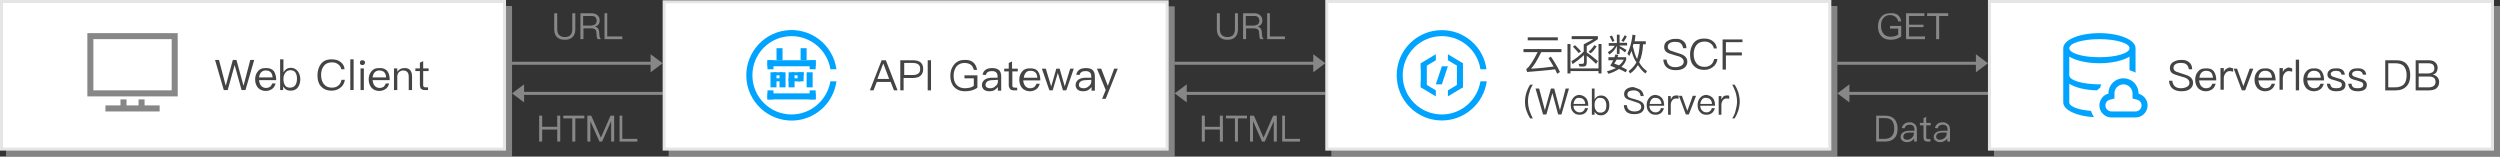
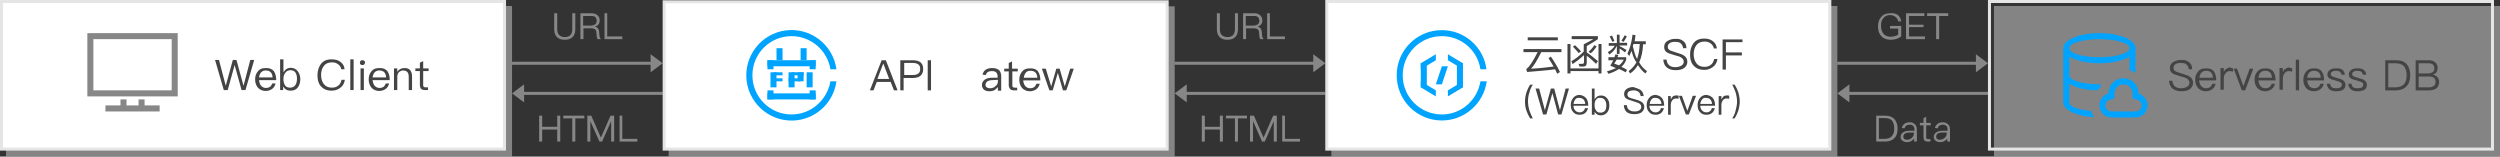
<svg xmlns="http://www.w3.org/2000/svg" version="1.1" id="svgwrapper_svg" x="0px" y="0px" width="830px" height="52px" viewBox="0 0 830 52" style="enable-background:new 0 0 830 52;" xml:space="preserve">
  <rect x="0" y="0" width="830" height="52" fill="#333333" stroke="none" />
  <g>
    <polygon style="fill:#878787;" points="216,18 220,21 216,24  " />
    <line style="fill:none;stroke:#878787;stroke-miterlimit:10;" x1="218" y1="21" x2="170" y2="21" />
  </g>
  <g>
    <polygon style="fill:#878787;" points="174,28 170,31 174,34  " />
    <line style="fill:none;stroke:#878787;stroke-miterlimit:10;" x1="172" y1="31" x2="220" y2="31" />
  </g>
  <g>
    <polygon style="fill:#878787;" points="436,18 440,21 436,24  " />
    <line style="fill:none;stroke:#878787;stroke-miterlimit:10;" x1="438" y1="21" x2="390" y2="21" />
  </g>
  <g>
    <polygon style="fill:#878787;" points="394,28 390,31 394,34  " />
    <line style="fill:none;stroke:#878787;stroke-miterlimit:10;" x1="392" y1="31" x2="440" y2="31" />
  </g>
  <g>
    <polygon style="fill:#878787;" points="656,18 660,21 656,24  " />
    <line style="fill:none;stroke:#878787;stroke-miterlimit:10;" x1="658" y1="21" x2="610" y2="21" />
  </g>
  <g>
    <polygon style="fill:#878787;" points="614,28 610,31 614,34  " />
    <line style="fill:none;stroke:#878787;stroke-miterlimit:10;" x1="612" y1="31" x2="660" y2="31" />
  </g>
  <g id="ShadowBasicRect4_3_" transform="translate(346,76)">
    <rect x="96" y="-74" style="opacity:0.6;fill:#BBBBBB;enable-background:new    ;" width="168" height="50" />
    <g>
      <rect x="94.5" y="-75.5" style="fill:#FFFFFF;" width="167" height="49" />
      <path style="fill:#E5E5E5;" d="M261-75v48H95v-48H261 M262-76H94v50h168V-76L262-76z" />
    </g>
    <g transform="translate(20 9)">
      <g>
        <path id="XMLID_40_" style="fill:#00A4FF;" d="M125.5-58c-1,6.2-6.3,11-12.8,11c-7.2,0-13-5.8-13-13s5.8-13,13-13     c6.5,0,11.9,4.8,12.8,11h2c-0.9-7.3-7.2-13-14.8-13c-8.3,0-15,6.7-15,15s6.7,15,15,15c7.6,0,13.9-5.7,14.9-13H125.5z" />
        <g>
          <path id="XMLID_39_" style="fill:#00A4FF;" d="M105.7-58l5,3v2l-5-3V-58z" />
          <path id="XMLID_38_" style="fill:#00A4FF;" d="M105.7-62l5-3v-2l-5,3V-62z" />
          <path id="XMLID_37_" style="fill:#00A4FF;" d="M105.7-64h2v8h-2V-64z" />
        </g>
        <g>
          <path id="XMLID_36_" style="fill:#00A4FF;" d="M117.7-64h2v8h-2V-64z" />
          <path id="XMLID_35_" style="fill:#00A4FF;" d="M119.7-56l-5,3v-2l5-3V-56z" />
          <path id="XMLID_34_" style="fill:#00A4FF;" d="M119.7-64l-5-3v2l5,3V-64z" />
        </g>
        <polygon id="XMLID_33_" style="fill:#00A4FF;" points="112.7,-57 110.7,-57 112.7,-63 114.7,-63    " />
      </g>
      <g>
        <g>
          <path style="fill:#444444;" d="M152.4-68.7v1h-6.7c-1.3,2.6-2.4,4.5-3.4,5.5c2.5-0.1,5-0.4,7.5-0.7c-0.5-0.9-1.1-1.8-1.7-2.8      l0.8-0.5c1.3,1.9,2.3,3.6,3,5.1l-0.9,0.6c-0.2-0.5-0.5-1-0.7-1.5c-2.8,0.4-5.9,0.6-9.3,0.9l-0.3-1c0.1,0,0.2-0.1,0.2-0.1      c0.9-0.7,2.1-2.5,3.6-5.5h-4.7v-1H152.4z M151.2-72.6v1h-10v-1H151.2z" />
          <path style="fill:#444444;" d="M165.7-70.4v9.8h-1v-0.8h-9.3v0.8h-1v-9.8h1v8.1h9.3v-8.1H165.7z M155.7-64.7      c1.5-0.8,2.8-1.9,4.1-3.2v-2.4c1.4-0.7,2.5-1.3,3.2-1.7h-7.2v-1h8.7v1c-1.1,0.8-2.4,1.5-3.7,2.3v2.1c1.2,0.8,2.4,1.8,3.7,2.9      l-0.6,0.9c-1.2-1.2-2.3-2.1-3.1-2.7v2.4c0,0.8-0.4,1.2-1.1,1.2h-1.3l-0.3-0.9c0.3,0,0.7,0,1.2,0c0.4,0,0.6-0.2,0.6-0.7v-2.2      c-1.2,1.1-2.5,2.1-3.8,3L155.7-64.7z M158.9-67.9l-0.8,0.5c-0.5-0.6-1.1-1.3-1.9-2.1l0.7-0.5C157.8-69.1,158.5-68.5,158.9-67.9z       M164.1-69.6c-0.6,0.9-1.2,1.7-2,2.3l-0.7-0.5c0.7-0.6,1.4-1.4,1.9-2.2L164.1-69.6z" />
          <path style="fill:#444444;" d="M171.3-66.8c-0.1,0.3-0.2,0.5-0.3,0.8h2.9v0.8c-0.3,0.9-0.8,1.7-1.6,2.4c0.7,0.3,1.3,0.6,1.9,1      l-0.5,0.8c-0.6-0.4-1.3-0.7-2.2-1.1c-0.9,0.6-2.1,1.2-3.5,1.6l-0.5-0.8c1.1-0.3,2.1-0.7,3-1.1c-0.6-0.3-1.3-0.5-1.9-0.8      c0.4-0.6,0.7-1.2,1-1.8H168V-66h2c0.1-0.3,0.2-0.6,0.3-0.9L171.3-66.8z M170.8-70.8v-2.7h0.9v2.7h2.5v0.9h-2.5v0.2      c0.8,0.4,1.5,0.8,2.3,1.3l-0.5,0.8c-0.7-0.6-1.3-1-1.8-1.3v1.8h-0.9v-2.7c-0.5,1.1-1.3,2.1-2.5,2.9l-0.5-0.8      c1.1-0.6,1.8-1.3,2.3-2.1h-2v-0.9H170.8z M170-71.4l-0.7,0.3c-0.3-0.7-0.6-1.3-0.9-1.8l0.8-0.3C169.5-72.6,169.7-72,170-71.4z       M173.1-65.2h-2.4c-0.2,0.5-0.5,0.9-0.8,1.3c0.6,0.2,1.1,0.4,1.6,0.6C172.2-63.8,172.7-64.4,173.1-65.2z M174.1-72.9      c-0.3,0.6-0.6,1.2-1.1,1.8l-0.7-0.4c0.4-0.6,0.8-1.2,1.1-1.8L174.1-72.9z M175.7-68.1c-0.3,0.6-0.5,1.2-0.8,1.7l-0.6-0.8      c0.8-1.6,1.4-3.7,1.7-6.3l1,0.2c-0.1,0.7-0.2,1.4-0.3,2h3.7v1h-0.9c-0.1,2.3-0.5,4.3-1.3,6c0.7,1.3,1.6,2.2,2.6,2.9l-0.5,0.8      c-1-0.7-1.8-1.7-2.5-2.8c-0.7,1.1-1.5,2.1-2.6,2.8l-0.5-0.8c1.1-0.8,1.9-1.7,2.6-2.9C176.5-65.4,176-66.7,175.7-68.1z       M176.1-69.6c0.4,1.6,0.8,3.1,1.4,4.2c0.5-1.4,0.8-3.1,0.9-5h-2.1L176.1-69.6z" />
          <path style="fill:#444444;" d="M192.8-71.4c0.7,0.5,1.1,1.3,1.1,2.4h-1.1c-0.1-0.7-0.4-1.3-0.8-1.6c-0.4-0.4-1.1-0.5-1.9-0.5      c-0.7,0-1.3,0.1-1.7,0.4c-0.5,0.3-0.7,0.7-0.7,1.3c0,0.5,0.3,0.9,0.9,1.2c0.3,0.1,0.9,0.3,1.8,0.6c1.3,0.4,2.2,0.7,2.6,1      c0.8,0.5,1.2,1.2,1.2,2.1c0,0.9-0.4,1.6-1.1,2.1c-0.7,0.5-1.6,0.7-2.8,0.7c-1.2,0-2.1-0.3-2.8-0.8c-0.8-0.6-1.2-1.5-1.3-2.7h1.1      c0.1,0.9,0.4,1.5,0.9,1.9c0.5,0.4,1.1,0.6,2,0.6c0.8,0,1.5-0.2,2-0.5c0.5-0.3,0.8-0.7,0.8-1.3c0-0.6-0.3-1.1-1-1.5      c-0.3-0.2-1-0.4-2.1-0.7c-1.2-0.4-2-0.6-2.3-0.8c-0.8-0.4-1.1-1.1-1.1-1.9c0-0.9,0.4-1.6,1.1-2c0.7-0.4,1.5-0.7,2.5-0.7      C191.3-72.2,192.2-71.9,192.8-71.4z" />
          <path style="fill:#444444;" d="M202.7-71.3c0.8,0.6,1.2,1.4,1.3,2.4H203c-0.1-0.7-0.5-1.3-1.1-1.7c-0.5-0.4-1.2-0.6-2-0.6      c-1.2,0-2.1,0.4-2.7,1.2c-0.6,0.8-0.9,1.8-0.9,3c0,1.2,0.3,2.2,0.9,3c0.6,0.8,1.5,1.2,2.7,1.2c0.8,0,1.5-0.2,2-0.6      c0.6-0.4,1-1.1,1.2-2h1.1c-0.2,1.2-0.7,2.1-1.6,2.7c-0.8,0.6-1.7,0.9-2.8,0.9c-1.6,0-2.7-0.5-3.6-1.5c-0.8-0.9-1.1-2.1-1.1-3.6      c0-1.5,0.4-2.7,1.1-3.7c0.8-1.1,2-1.6,3.6-1.6C201-72.2,202-71.9,202.7-71.3z" />
          <path style="fill:#444444;" d="M212.5-72v1H207v3.4h5.3v1H207v4.7h-1.1v-10H212.5z" />
        </g>
      </g>
      <g>
        <g>
          <path style="fill:#444444;" d="M142.9-56.9c-0.5,0.8-0.9,1.6-1.1,2.5c-0.4,1.1-0.5,2.1-0.5,3.1c0,1,0.2,2.1,0.5,3.1      c0.3,0.9,0.7,1.7,1.1,2.5H142c-0.5-0.8-0.9-1.6-1.2-2.5c-0.4-1-0.5-2.1-0.5-3.1c0-1.1,0.2-2.1,0.5-3.1c0.3-0.9,0.7-1.7,1.2-2.5      H142.9z" />
          <path style="fill:#444444;" d="M145-55.6l1.9,7.2h0l2-7.2h1.1l1.9,7.2h0l1.9-7.2h1.1l-2.5,8.6h-1.1l-1.9-7.1h0l-2,7.1h-1.1      l-2.5-8.6H145z" />
          <path style="fill:#444444;" d="M160.6-52.4c0.5,0.6,0.7,1.5,0.7,2.5h-4.9c0,0.7,0.2,1.2,0.6,1.6s0.8,0.6,1.4,0.6      c0.5,0,0.9-0.1,1.2-0.4c0.3-0.2,0.5-0.5,0.6-1h1c-0.1,0.6-0.4,1.1-0.8,1.5c-0.5,0.5-1.2,0.7-2,0.7c-0.9,0-1.6-0.3-2.1-0.9      c-0.6-0.6-0.8-1.4-0.8-2.4c0-0.9,0.3-1.7,0.8-2.3c0.5-0.6,1.2-1,2.1-1C159.3-53.4,160.1-53,160.6-52.4z M157-52      c-0.3,0.4-0.5,0.8-0.6,1.5h3.9c-0.1-1.3-0.8-2-2-2C157.8-52.6,157.3-52.4,157-52z" />
          <path style="fill:#444444;" d="M163.4-55.7v3.7c0.5-0.9,1.2-1.3,2.1-1.3c0.9,0,1.6,0.3,2.1,1c0.5,0.6,0.7,1.3,0.7,2.3      c0,0.9-0.2,1.7-0.7,2.3c-0.5,0.6-1.2,1-2.1,1c-1,0-1.6-0.4-2.1-1.2v1h-0.9v-8.7H163.4z M163.9-51.9c-0.4,0.4-0.5,1-0.5,1.8v0.1      c0,0.7,0.2,1.3,0.5,1.7c0.3,0.5,0.8,0.7,1.5,0.7c0.7,0,1.2-0.3,1.5-0.7c0.3-0.4,0.4-1,0.4-1.8c0-0.7-0.2-1.3-0.5-1.7      c-0.3-0.5-0.9-0.7-1.5-0.7C164.7-52.6,164.2-52.4,163.9-51.9z" />
          <path style="fill:#444444;" d="M178.7-55.1c0.6,0.5,0.9,1.1,1,2h-1c-0.1-0.6-0.3-1.1-0.7-1.4c-0.4-0.3-0.9-0.5-1.6-0.5      c-0.6,0-1.1,0.1-1.5,0.3c-0.4,0.2-0.6,0.6-0.6,1.1c0,0.4,0.2,0.8,0.7,1c0.2,0.1,0.7,0.3,1.6,0.5c1.1,0.3,1.9,0.6,2.2,0.8      c0.7,0.4,1.1,1,1.1,1.8c0,0.7-0.3,1.3-0.9,1.8c-0.6,0.4-1.4,0.6-2.4,0.6c-1,0-1.8-0.2-2.4-0.6c-0.7-0.5-1-1.3-1.1-2.4h1      c0.1,0.7,0.3,1.3,0.8,1.6c0.4,0.3,1,0.5,1.7,0.5c0.7,0,1.3-0.1,1.7-0.4c0.4-0.3,0.6-0.6,0.6-1.1c0-0.5-0.3-1-0.9-1.3      c-0.2-0.1-0.9-0.3-1.8-0.6c-1-0.3-1.7-0.6-2-0.7c-0.7-0.4-1-0.9-1-1.7c0-0.7,0.3-1.3,0.9-1.7c0.6-0.4,1.3-0.6,2.2-0.6      C177.4-55.7,178.2-55.5,178.7-55.1z" />
          <path style="fill:#444444;" d="M185.8-52.4c0.5,0.6,0.7,1.5,0.7,2.5h-4.9c0,0.7,0.2,1.2,0.6,1.6s0.8,0.6,1.4,0.6      c0.5,0,0.9-0.1,1.2-0.4c0.3-0.2,0.5-0.5,0.6-1h1c-0.1,0.6-0.4,1.1-0.8,1.5c-0.5,0.5-1.2,0.7-2,0.7c-0.9,0-1.6-0.3-2.1-0.9      c-0.6-0.6-0.8-1.4-0.8-2.4c0-0.9,0.3-1.7,0.8-2.3c0.5-0.6,1.2-1,2.1-1C184.6-53.4,185.3-53,185.8-52.4z M182.3-52      c-0.3,0.4-0.5,0.8-0.6,1.5h3.9c-0.1-1.3-0.8-2-2-2C183.1-52.6,182.6-52.4,182.3-52z" />
          <path style="fill:#444444;" d="M191.3-53.2v1c-0.3-0.1-0.6-0.1-0.9-0.1c-0.5,0-0.9,0.2-1.2,0.6c-0.3,0.4-0.5,0.9-0.5,1.5v3.3      h-0.9v-6.2h0.9v1.1c0.2-0.4,0.4-0.6,0.6-0.9c0.3-0.3,0.7-0.4,1.1-0.4C190.7-53.4,191-53.3,191.3-53.2z" />
          <path style="fill:#444444;" d="M192.4-53.2l1.8,5l1.8-5h1.1l-2.4,6.2h-1l-2.3-6.2H192.4z" />
          <path style="fill:#444444;" d="M202.7-52.4c0.5,0.6,0.7,1.5,0.7,2.5h-4.9c0,0.7,0.2,1.2,0.6,1.6s0.8,0.6,1.4,0.6      c0.5,0,0.9-0.1,1.2-0.4c0.3-0.2,0.5-0.5,0.6-1h1c-0.1,0.6-0.4,1.1-0.8,1.5c-0.5,0.5-1.2,0.7-2,0.7c-0.9,0-1.6-0.3-2.1-0.9      c-0.6-0.6-0.8-1.4-0.8-2.4c0-0.9,0.3-1.7,0.8-2.3c0.5-0.6,1.2-1,2.1-1C201.4-53.4,202.2-53,202.7-52.4z M199.1-52      c-0.3,0.4-0.5,0.8-0.6,1.5h3.9c-0.1-1.3-0.8-2-2-2C199.9-52.6,199.4-52.4,199.1-52z" />
          <path style="fill:#444444;" d="M208.1-53.2v1c-0.3-0.1-0.6-0.1-0.9-0.1c-0.5,0-0.9,0.2-1.2,0.6c-0.3,0.4-0.5,0.9-0.5,1.5v3.3      h-0.9v-6.2h0.9v1.1c0.2-0.4,0.4-0.6,0.6-0.9c0.3-0.3,0.7-0.4,1.1-0.4C207.6-53.4,207.9-53.3,208.1-53.2z" />
          <path style="fill:#444444;" d="M209.9-56.9c0.5,0.8,0.9,1.6,1.2,2.5c0.3,1,0.5,2.1,0.5,3.1c0,1-0.2,2.1-0.5,3.1      c-0.3,0.9-0.7,1.7-1.2,2.5h-0.8c0.5-0.8,0.9-1.6,1.1-2.5c0.3-1.1,0.5-2.1,0.5-3.1c0-1-0.2-2.1-0.5-3.1c-0.3-0.9-0.7-1.7-1.1-2.5      H209.9z" />
        </g>
      </g>
    </g>
  </g>
  <g id="ShadowBasicRect4_9_" transform="translate(346,76)">
    <rect x="316" y="-74" style="opacity:0.6;fill:#BBBBBB;enable-background:new    ;" width="168" height="50" />
    <g>
-       <rect x="314.5" y="-75.5" style="fill:#FFFFFF;" width="167" height="49" />
      <path style="fill:#E5E5E5;" d="M481-75v48H315v-48H481 M482-76H314v50h168V-76L482-76z" />
    </g>
    <g transform="translate(20 9)">
      <g>
        <g>
          <path style="fill:#444444;" d="M360.7-64.4c0.7,0.5,1.1,1.3,1.1,2.4h-1.1c-0.1-0.7-0.4-1.3-0.8-1.6c-0.4-0.4-1.1-0.5-1.9-0.5      c-0.7,0-1.3,0.1-1.7,0.4c-0.5,0.3-0.7,0.7-0.7,1.3c0,0.5,0.3,0.9,0.9,1.2c0.3,0.1,0.9,0.3,1.8,0.6c1.3,0.4,2.2,0.7,2.6,1      c0.8,0.5,1.2,1.2,1.2,2.1c0,0.9-0.4,1.6-1.1,2.1c-0.7,0.5-1.6,0.7-2.8,0.7c-1.2,0-2.1-0.3-2.8-0.8c-0.8-0.6-1.2-1.5-1.3-2.7h1.1      c0.1,0.9,0.4,1.5,0.9,1.9c0.5,0.4,1.1,0.6,2,0.6c0.8,0,1.5-0.2,2-0.5c0.5-0.3,0.8-0.7,0.8-1.3c0-0.6-0.3-1.1-1-1.5      c-0.3-0.2-1-0.4-2.1-0.7c-1.2-0.4-2-0.6-2.3-0.8c-0.8-0.4-1.1-1.1-1.1-1.9c0-0.9,0.4-1.6,1.1-2c0.7-0.4,1.5-0.7,2.5-0.7      C359.2-65.2,360.1-64.9,360.7-64.4z" />
          <path style="fill:#444444;" d="M369-61.3c0.5,0.7,0.8,1.7,0.8,3h-5.7c0.1,0.8,0.3,1.4,0.7,1.9c0.4,0.4,0.9,0.7,1.6,0.7      c0.6,0,1.1-0.2,1.4-0.4c0.3-0.3,0.5-0.6,0.7-1.1h1.1c-0.2,0.7-0.5,1.3-1,1.7c-0.6,0.5-1.4,0.8-2.3,0.8c-1,0-1.9-0.4-2.5-1      c-0.6-0.7-1-1.6-1-2.8c0-1.1,0.3-2,0.9-2.7c0.6-0.8,1.4-1.1,2.5-1.1C367.6-62.4,368.5-62,369-61.3z M364.9-60.9      c-0.4,0.4-0.6,1-0.7,1.7h4.5c-0.1-1.6-0.9-2.3-2.3-2.3C365.8-61.5,365.3-61.3,364.9-60.9z" />
          <path style="fill:#444444;" d="M375.4-62.3v1.1c-0.4-0.1-0.7-0.2-1.1-0.2c-0.6,0-1,0.2-1.4,0.7c-0.4,0.5-0.6,1-0.6,1.7v3.8h-1.1      v-7.2h1.1v1.3c0.2-0.4,0.4-0.8,0.8-1c0.4-0.3,0.8-0.5,1.3-0.5C374.8-62.4,375.1-62.4,375.4-62.3z" />
          <path style="fill:#444444;" d="M376.7-62.2l2.1,5.8l2.1-5.8h1.2l-2.7,7.2h-1.1l-2.7-7.2H376.7z" />
          <path style="fill:#444444;" d="M388.7-61.3c0.5,0.7,0.8,1.7,0.8,3h-5.7c0.1,0.8,0.3,1.4,0.7,1.9c0.4,0.4,0.9,0.7,1.6,0.7      c0.6,0,1.1-0.2,1.4-0.4c0.3-0.3,0.5-0.6,0.7-1.1h1.1c-0.2,0.7-0.5,1.3-1,1.7c-0.6,0.5-1.4,0.8-2.3,0.8c-1,0-1.9-0.4-2.5-1      c-0.6-0.7-1-1.6-1-2.8c0-1.1,0.3-2,0.9-2.7c0.6-0.8,1.4-1.1,2.5-1.1C387.2-62.4,388.1-62,388.7-61.3z M384.5-60.9      c-0.4,0.4-0.6,1-0.7,1.7h4.5c-0.1-1.6-0.9-2.3-2.3-2.3C385.4-61.5,384.9-61.3,384.5-60.9z" />
          <path style="fill:#444444;" d="M395-62.3v1.1c-0.4-0.1-0.7-0.2-1.1-0.2c-0.6,0-1,0.2-1.4,0.7c-0.4,0.5-0.6,1-0.6,1.7v3.8h-1.1      v-7.2h1.1v1.3c0.2-0.4,0.4-0.8,0.8-1c0.4-0.3,0.8-0.5,1.3-0.5C394.4-62.4,394.7-62.4,395-62.3z" />
          <path style="fill:#444444;" d="M397.3-65.2V-55h-1.1v-10.2H397.3z" />
          <path style="fill:#444444;" d="M404.8-61.3c0.5,0.7,0.8,1.7,0.8,3H400c0.1,0.8,0.3,1.4,0.7,1.9c0.4,0.4,0.9,0.7,1.6,0.7      c0.6,0,1.1-0.2,1.4-0.4c0.3-0.3,0.5-0.6,0.7-1.1h1.1c-0.2,0.7-0.5,1.3-1,1.7c-0.6,0.5-1.4,0.8-2.3,0.8c-1,0-1.9-0.4-2.5-1      c-0.6-0.7-1-1.6-1-2.8c0-1.1,0.3-2,0.9-2.7c0.6-0.8,1.4-1.1,2.5-1.1C403.4-62.4,404.3-62,404.8-61.3z M400.7-60.9      c-0.4,0.4-0.6,1-0.7,1.7h4.5c-0.1-1.6-0.9-2.3-2.3-2.3C401.6-61.5,401.1-61.3,400.7-60.9z" />
          <path style="fill:#444444;" d="M412.5-60.2h-1.1c-0.1-0.4-0.3-0.8-0.6-1c-0.3-0.2-0.8-0.3-1.3-0.3c-0.5,0-0.9,0.1-1.2,0.3      c-0.3,0.2-0.5,0.4-0.5,0.8c0,0.3,0.2,0.6,0.6,0.8c0.3,0.1,0.8,0.3,1.5,0.5c0.9,0.2,1.5,0.4,1.9,0.7c0.6,0.4,0.9,0.9,0.9,1.5      c0,1.5-1,2.2-3.1,2.2c-1.9,0-2.9-0.8-3.1-2.5h1.1c0.1,0.6,0.3,1,0.6,1.2c0.3,0.2,0.8,0.3,1.4,0.3c1.3,0,1.9-0.4,1.9-1.2      c0-0.4-0.2-0.7-0.7-0.9c-0.2-0.1-0.8-0.3-1.5-0.5c-0.9-0.2-1.5-0.4-1.8-0.6c-0.6-0.3-0.8-0.8-0.8-1.4s0.3-1.1,0.8-1.5      c0.5-0.4,1.2-0.5,2-0.5C411.4-62.4,412.3-61.7,412.5-60.2z" />
          <path style="fill:#444444;" d="M419.6-60.2h-1.1c-0.1-0.4-0.3-0.8-0.6-1c-0.3-0.2-0.8-0.3-1.3-0.3c-0.5,0-0.9,0.1-1.2,0.3      c-0.3,0.2-0.5,0.4-0.5,0.8c0,0.3,0.2,0.6,0.6,0.8c0.3,0.1,0.8,0.3,1.5,0.5c0.9,0.2,1.5,0.4,1.9,0.7c0.6,0.4,0.9,0.9,0.9,1.5      c0,1.5-1,2.2-3.1,2.2c-1.9,0-2.9-0.8-3.1-2.5h1.1c0.1,0.6,0.3,1,0.6,1.2c0.3,0.2,0.8,0.3,1.4,0.3c1.3,0,1.9-0.4,1.9-1.2      c0-0.4-0.2-0.7-0.7-0.9c-0.2-0.1-0.8-0.3-1.5-0.5c-0.9-0.2-1.5-0.4-1.8-0.6c-0.6-0.3-0.8-0.8-0.8-1.4s0.3-1.1,0.8-1.5      c0.5-0.4,1.2-0.5,2-0.5C418.4-62.4,419.4-61.7,419.6-60.2z" />
          <path style="fill:#444444;" d="M429.5-65c1.6,0,2.8,0.4,3.6,1.4c0.7,0.8,1.1,2.1,1.1,3.6c0,1.5-0.4,2.8-1.2,3.6      c-0.8,0.9-2,1.4-3.6,1.4h-3.5v-10H429.5z M427.1-56h2.1c1.3,0,2.3-0.4,2.9-1c0.6-0.7,0.9-1.7,0.9-3c0-1.3-0.3-2.3-0.9-3      c-0.6-0.7-1.6-1-2.9-1h-2.3V-56z" />
          <path style="fill:#444444;" d="M440.3-65c0.9,0,1.7,0.2,2.2,0.7c0.5,0.4,0.8,1.1,0.8,1.8c0,0.6-0.2,1.1-0.4,1.5      c-0.3,0.4-0.7,0.6-1.2,0.8c0.7,0.1,1.2,0.4,1.5,0.8c0.4,0.4,0.6,1,0.6,1.6c0,1-0.4,1.7-1,2.2c-0.6,0.4-1.4,0.6-2.4,0.6h-4.4v-10      H440.3z M437-60.6h3c0.7,0,1.2-0.2,1.6-0.4c0.4-0.3,0.6-0.7,0.6-1.3c0-0.6-0.2-1-0.5-1.3S440.7-64,440-64H437V-60.6z M437-56      h3.2c0.7,0,1.2-0.1,1.7-0.4c0.5-0.3,0.7-0.8,0.7-1.4s-0.2-1.1-0.6-1.4c-0.4-0.3-1-0.4-1.8-0.4H437V-56z" />
        </g>
      </g>
      <g id="云数据库-CynosDB-32px">
        <rect id="Rectangle-Copy_1_" x="317" y="-76" style="fill-rule:evenodd;clip-rule:evenodd;fill:#444444;fill-opacity:0;" width="32" height="32" />
        <path id="XMLID_1553_" style="fill:#00A4FF;" d="M331.6-57c-0.2,0-0.4,0-0.6,0c-5.5,0-10-1.3-10-3v-6.2c2.1,1.3,5.8,2.2,10,2.2     s7.9-0.9,10-2.2v4.5c0.7,0.2,1.4,0.5,2,0.8V-69c0-2.8-5.4-5-12-5s-12,2.2-12,5v18h2v-6.2c2,1.3,5.3,2.1,9.2,2.2     c0.3-0.3,0.7-0.6,1.1-0.9C331.3-56.3,331.5-56.6,331.6-57z M331-72c5.5,0,10,1.3,10,3s-4.5,3-10,3s-10-1.3-10-3S325.5-72,331-72z      M321-51h-2c0,2.5,4.4,4.6,10.2,4.9c-0.4-0.6-0.7-1.3-1-2.1C324.1-48.5,321-49.6,321-51z M344-53.9L344-53.9c0-2.9-2.2-5.1-5-5.1     s-5,2.2-5,5v0.1c-1.7,0.4-3,2-3,3.9c0,2.2,1.8,4,4,4h8c2.2,0,4-1.8,4-4C347-51.9,345.7-53.4,344-53.9z M343-48h-8     c-1.1,0-2-0.9-2-2c0-0.9,0.6-1.7,1.5-1.9l1.5-0.4v-1.6c0-0.1,0-0.1,0-0.2c0-1.6,1.4-2.9,3-2.9s2.9,1.3,3,2.9c0,0.1,0,0.1,0,0.2     v1.6l1.5,0.4c0.9,0.2,1.5,1,1.5,1.9C345-48.9,344.1-48,343-48z" />
      </g>
    </g>
  </g>
  <g id="ShadowBasicRect3_1_" transform="translate(180,95)">
    <g>
      <rect x="42" y="-92.9" style="opacity:0.6;fill:#BBBBBB;enable-background:new    ;" width="168" height="49.9" />
      <g>
        <rect x="40.5" y="-94.4" style="fill:#FFFFFF;" width="167" height="48.9" />
        <path style="fill:#E5E5E5;" d="M207-93.9v47.9H41v-47.9H207 M208-94.9H40v49.9h168V-94.9L208-94.9z" />
      </g>
    </g>
    <g transform="translate(20 9)">
      <g>
        <g>
          <path style="fill:#00A4FF;" d="M62.8-66c-7.2,0-13-5.8-13-13s5.8-13,13-13c6.4,0,11.9,4.7,12.9,11h2c-1.1-8.2-8.7-14-16.9-12.9      s-14,8.7-12.9,16.9s8.7,14,16.9,12.9c6.7-0.9,12-6.2,12.9-12.9h-2C74.6-70.7,69.2-66,62.8-66z" />
          <rect x="54.8" y="-84" style="fill:#00A4FF;" width="16" height="2" />
          <rect x="54.8" y="-73" style="fill:#00A4FF;" width="16" height="2" />
          <rect x="54.8" y="-84" style="fill:#00A4FF;" width="2" height="3" />
          <rect x="54.8" y="-74" style="fill:#00A4FF;" width="2" height="3" />
          <rect x="68.8" y="-74" style="fill:#00A4FF;" width="2" height="3" />
          <rect x="68.8" y="-84" style="fill:#00A4FF;" width="2" height="3" />
          <rect x="57.8" y="-88" style="fill:#00A4FF;" width="2" height="4" />
          <rect x="65.8" y="-88" style="fill:#00A4FF;" width="2" height="4" />
          <rect x="55.8" y="-80" style="fill:#00A4FF;" width="2" height="5" />
-           <rect x="58.8" y="-80" style="fill:#00A4FF;" width="2" height="5" />
          <rect x="56.8" y="-80" style="fill:#00A4FF;" width="3" height="1" />
          <rect x="56.8" y="-78" style="fill:#00A4FF;" width="3" height="1" />
          <rect x="62.8" y="-80" style="fill:#00A4FF;" width="4" height="1" />
          <rect x="61.8" y="-78" style="fill:#00A4FF;" width="4" height="1" />
          <rect x="61.8" y="-80" style="fill:#00A4FF;" width="2" height="5" />
          <rect x="64.8" y="-80" style="fill:#00A4FF;" width="2" height="3" />
          <rect x="67.8" y="-80" style="fill:#00A4FF;" width="2" height="5" />
        </g>
      </g>
      <g style="enable-background:new    ;">
        <path style="fill:#444444;" d="M94.1-84L98-74h-1.2l-1.1-2.8h-4.6L90-74h-1.2l3.9-10H94.1z M95.2-77.8l-1.9-5h-0.1l-1.9,5H95.2z" />
        <path style="fill:#444444;" d="M103.1-84c2.3,0,3.4,1,3.4,2.9c0,2-1.2,3-3.5,3H100v4.1h-1.1v-10H103.1z M100.2-79.1h2.9     c0.8,0,1.4-0.2,1.8-0.5c0.4-0.3,0.6-0.8,0.6-1.5c0-0.7-0.2-1.2-0.6-1.5c-0.4-0.3-1-0.5-1.8-0.5h-2.9V-79.1z" />
        <path style="fill:#444444;" d="M109.1-84v10H108v-10H109.1z" />
-         <path style="fill:#444444;" d="M123.1-83.3c0.7,0.6,1.1,1.4,1.3,2.5h-1.1c-0.2-0.8-0.5-1.3-1-1.7s-1.3-0.6-2.1-0.6     c-1.1,0-1.9,0.4-2.6,1.1c-0.6,0.8-1,1.8-1,3.1c0,1.3,0.3,2.3,0.9,3c0.7,0.8,1.6,1.2,2.9,1.2c0.5,0,1.1-0.1,1.6-0.2     s0.9-0.3,1.3-0.6V-78h-3.1v-1h4.3v4.1c-0.5,0.4-1.1,0.7-1.8,0.9s-1.5,0.3-2.3,0.3c-1.6,0-2.8-0.5-3.7-1.5     c-0.8-0.9-1.2-2.2-1.2-3.6c0-1.5,0.4-2.7,1.2-3.7c0.9-1.1,2-1.6,3.5-1.6C121.4-84.2,122.4-83.9,123.1-83.3z" />
        <path style="fill:#444444;" d="M131.8-80.6c0.4,0.5,0.6,1.1,0.6,2v4.7h-1.1v-1.2c-0.3,0.4-0.7,0.7-1.1,1     c-0.5,0.3-1.1,0.4-1.8,0.4s-1.3-0.2-1.7-0.5c-0.4-0.4-0.7-0.9-0.7-1.5c0-0.8,0.3-1.4,1-1.9c0.6-0.4,1.4-0.6,2.5-0.6h1.7v-0.4     c0-1.2-0.6-1.8-1.9-1.8c-0.5,0-1,0.1-1.3,0.3c-0.4,0.2-0.6,0.6-0.7,1l-1.1-0.1c0.2-0.8,0.5-1.3,1.1-1.7c0.5-0.3,1.2-0.5,2.1-0.5     C130.4-81.4,131.2-81.2,131.8-80.6z M129.6-77.4c-1.6,0-2.4,0.6-2.4,1.6c0,0.3,0.1,0.6,0.4,0.8c0.3,0.2,0.6,0.3,1.1,0.3     c0.7,0,1.3-0.2,1.8-0.7c0.5-0.4,0.8-0.9,0.8-1.5v-0.6L129.6-77.4z" />
        <path style="fill:#444444;" d="M136.1-81.2h1.8v0.9h-1.8v4.6c0,0.3,0,0.5,0.2,0.6c0.1,0.1,0.3,0.2,0.5,0.2h0.9v0.9h-1.1     c-0.6,0-1-0.2-1.3-0.5c-0.2-0.3-0.4-0.7-0.4-1.2v-4.6h-1.5v-0.9h1.5v-1.9l1.1-0.5v2.4H136.1z" />
        <path style="fill:#444444;" d="M144.6-80.3c0.5,0.7,0.8,1.7,0.8,3h-5.7c0.1,0.8,0.3,1.4,0.7,1.9c0.4,0.4,0.9,0.7,1.6,0.7     c0.6,0,1.1-0.2,1.4-0.4c0.3-0.3,0.5-0.6,0.7-1.1h1.1c-0.2,0.7-0.5,1.3-1,1.7c-0.6,0.5-1.4,0.8-2.3,0.8c-1,0-1.9-0.4-2.5-1     c-0.6-0.7-1-1.6-1-2.8c0-1.1,0.3-2,0.9-2.7c0.6-0.8,1.4-1.1,2.5-1.1C143.1-81.4,144.1-81,144.6-80.3z M140.6-79.9     c-0.4,0.4-0.6,1-0.7,1.7h4.5c-0.1-1.6-0.9-2.3-2.3-2.3C141.4-80.5,140.9-80.3,140.6-79.9z" />
        <path style="fill:#444444;" d="M147.2-81.2l1.8,5.9l1.7-5.9h1.1l1.7,5.9l1.8-5.9h1.2l-2.5,7.2h-1.1l-1.7-5.8l-1.7,5.8h-1.1     l-2.5-7.2H147.2z" />
-         <path style="fill:#444444;" d="M162.9-80.6c0.4,0.5,0.6,1.1,0.6,2v4.7h-1.1v-1.2c-0.3,0.4-0.7,0.7-1.1,1     c-0.5,0.3-1.1,0.4-1.8,0.4s-1.3-0.2-1.7-0.5c-0.4-0.4-0.7-0.9-0.7-1.5c0-0.8,0.3-1.4,1-1.9c0.6-0.4,1.4-0.6,2.5-0.6h1.7v-0.4     c0-1.2-0.6-1.8-1.9-1.8c-0.5,0-1,0.1-1.3,0.3c-0.4,0.2-0.6,0.6-0.7,1l-1.1-0.1c0.2-0.8,0.5-1.3,1.1-1.7c0.5-0.3,1.2-0.5,2.1-0.5     C161.6-81.4,162.4-81.2,162.9-80.6z M160.6-77.4c-1.6,0-2.4,0.6-2.4,1.6c0,0.3,0.1,0.6,0.4,0.8c0.3,0.2,0.6,0.3,1.1,0.3     c0.7,0,1.3-0.2,1.8-0.7c0.5-0.4,0.8-0.9,0.8-1.5v-0.6L160.6-77.4z" />
-         <path style="fill:#444444;" d="M165.6-81.2l2.2,5.7l2.1-5.7h1.2l-4,10h-1.2l1.2-2.9l-2.9-7.1H165.6z" />
      </g>
    </g>
  </g>
  <g>
    <rect x="2" y="2" style="opacity:0.6;fill:#BBBBBB;enable-background:new    ;" width="168" height="50" />
    <g>
      <rect x="0.5" y="0.5" style="fill:#FFFFFF;" width="167" height="49" />
      <path style="fill:#E5E5E5;" d="M167,1v48H1V1H167 M168,0H0v50h168V0L168,0z" />
    </g>
    <g>
      <g transform="translate(20 9)">
        <g>
          <g>
            <path style="fill:#878787;" d="M9,2v21h30V2H9z M37,21H11V4h26V21z M28,24h-2v2h-4v-2h-2v2h-5v2h18v-2h-5V24z" />
          </g>
        </g>
      </g>
      <g>
        <path style="fill:#444444;" d="M72.7,19.9l2.2,8.4H75l2.3-8.4h1.2l2.3,8.4h0.1l2.2-8.4h1.3l-2.9,10h-1.3l-2.3-8.3h0l-2.3,8.3     h-1.3l-2.9-10H72.7z" />
        <path style="fill:#444444;" d="M90.9,23.6c0.5,0.7,0.8,1.7,0.8,3H86c0.1,0.8,0.3,1.4,0.7,1.9c0.4,0.4,0.9,0.7,1.6,0.7     c0.6,0,1.1-0.2,1.4-0.4c0.3-0.3,0.5-0.6,0.7-1.1h1.1c-0.2,0.7-0.5,1.3-1,1.7c-0.6,0.5-1.4,0.8-2.3,0.8c-1,0-1.9-0.4-2.5-1     c-0.6-0.7-1-1.6-1-2.8c0-1.1,0.3-2,0.9-2.7c0.6-0.8,1.4-1.1,2.5-1.1C89.4,22.5,90.3,22.9,90.9,23.6z M86.7,24     c-0.4,0.4-0.6,1-0.7,1.7h4.5c-0.1-1.6-0.9-2.3-2.3-2.3C87.6,23.4,87.1,23.6,86.7,24z" />
        <path style="fill:#444444;" d="M94.1,19.7V24c0.6-1,1.4-1.5,2.4-1.5c1,0,1.8,0.4,2.4,1.2c0.5,0.7,0.8,1.6,0.8,2.6     c0,1.1-0.3,2-0.8,2.7c-0.6,0.8-1.4,1.1-2.5,1.1c-1.1,0-1.9-0.5-2.4-1.4v1.2H93V19.7H94.1z M94.7,24.2c-0.4,0.5-0.6,1.2-0.6,2v0.1     c0,0.8,0.2,1.5,0.5,2c0.4,0.6,1,0.8,1.7,0.8c0.8,0,1.4-0.3,1.8-0.9c0.3-0.5,0.5-1.2,0.5-2.1c0-0.9-0.2-1.5-0.5-2     c-0.4-0.6-1-0.8-1.8-0.8C95.6,23.4,95.1,23.6,94.7,24.2z" />
        <path style="fill:#444444;" d="M113.1,20.6c0.8,0.6,1.2,1.4,1.3,2.4h-1.1c-0.1-0.7-0.5-1.3-1.1-1.7c-0.5-0.4-1.2-0.6-2-0.6     c-1.2,0-2.1,0.4-2.7,1.2c-0.6,0.8-0.9,1.8-0.9,3c0,1.2,0.3,2.2,0.9,3c0.6,0.8,1.5,1.2,2.7,1.2c0.8,0,1.5-0.2,2-0.6     c0.6-0.4,1-1.1,1.2-2h1.1c-0.2,1.2-0.7,2.1-1.6,2.7c-0.8,0.6-1.7,0.9-2.8,0.9c-1.6,0-2.7-0.5-3.6-1.5c-0.8-0.9-1.1-2.1-1.1-3.6     c0-1.5,0.4-2.7,1.1-3.7c0.8-1.1,2-1.6,3.6-1.6C111.4,19.7,112.4,20,113.1,20.6z" />
        <path style="fill:#444444;" d="M117.4,19.7v10.2h-1.1V19.7H117.4z" />
        <path style="fill:#444444;" d="M120.9,20.2c0.2,0.1,0.3,0.3,0.3,0.6c0,0.2-0.1,0.4-0.3,0.6c-0.2,0.2-0.4,0.2-0.6,0.2     s-0.4-0.1-0.6-0.2c-0.2-0.2-0.2-0.4-0.2-0.6c0-0.3,0.1-0.4,0.2-0.6c0.2-0.2,0.4-0.2,0.6-0.2S120.7,20,120.9,20.2z M120.8,22.7     v7.2h-1.1v-7.2H120.8z" />
        <path style="fill:#444444;" d="M128.6,23.6c0.5,0.7,0.8,1.7,0.8,3h-5.7c0.1,0.8,0.3,1.4,0.7,1.9c0.4,0.4,0.9,0.7,1.6,0.7     c0.6,0,1.1-0.2,1.4-0.4c0.3-0.3,0.5-0.6,0.7-1.1h1.1c-0.2,0.7-0.5,1.3-1,1.7c-0.6,0.5-1.4,0.8-2.3,0.8c-1,0-1.9-0.4-2.5-1     c-0.6-0.7-1-1.6-1-2.8c0-1.1,0.3-2,0.9-2.7c0.6-0.8,1.4-1.1,2.5-1.1C127.1,22.5,128,22.9,128.6,23.6z M124.4,24     c-0.4,0.4-0.6,1-0.7,1.7h4.5c-0.1-1.6-0.9-2.3-2.3-2.3C125.3,23.4,124.8,23.6,124.4,24z" />
        <path style="fill:#444444;" d="M136.8,25.4v4.5h-1.1v-4.4c0-1.4-0.6-2.1-1.9-2.1c-0.5,0-0.9,0.2-1.3,0.5     c-0.4,0.4-0.6,0.9-0.6,1.6v4.4h-1.1v-7.2h1.1v1.1c0.3-0.4,0.6-0.7,1-0.9c0.4-0.2,0.8-0.3,1.3-0.3     C135.9,22.5,136.8,23.5,136.8,25.4z" />
        <path style="fill:#444444;" d="M140.5,22.7h1.8v0.9h-1.8v4.6c0,0.3,0,0.5,0.2,0.6c0.1,0.1,0.3,0.2,0.5,0.2h0.9v0.9H141     c-0.6,0-1-0.2-1.3-0.5c-0.2-0.3-0.3-0.7-0.3-1.2v-4.6h-1.5v-0.9h1.5v-1.9l1.1-0.5V22.7z" />
      </g>
    </g>
  </g>
  <g>
    <g>
      <path style="fill:#888888;" d="M185,4.4v5.3c0,0.8,0.2,1.5,0.6,1.9c0.4,0.4,1,0.7,1.9,0.7c0.8,0,1.5-0.2,1.9-0.7    c0.4-0.4,0.6-1.1,0.6-1.9V4.4h1v5.3c0,1.1-0.3,2-0.9,2.6c-0.6,0.6-1.4,0.9-2.6,0.9s-2-0.3-2.6-0.9c-0.6-0.6-0.9-1.5-0.9-2.6V4.4    H185z" />
      <path style="fill:#888888;" d="M196.3,4.4c0.9,0,1.5,0.2,2,0.6c0.5,0.4,0.8,1,0.8,1.8c0,0.5-0.1,0.9-0.4,1.3    c-0.3,0.4-0.7,0.6-1.2,0.7v0c0.8,0.2,1.3,0.7,1.4,1.6l0.1,1.3c0,0.5,0.2,0.9,0.5,1.3h-1.1c-0.2-0.3-0.3-0.7-0.3-1.1l-0.1-1.1    c0-0.5-0.2-0.9-0.5-1.1c-0.3-0.2-0.7-0.3-1.2-0.3h-2.6V13h-1V4.4H196.3z M193.5,8.5h2.6c0.6,0,1.1-0.2,1.5-0.4    c0.3-0.3,0.5-0.7,0.5-1.2c0-0.5-0.2-0.9-0.4-1.2c-0.3-0.3-0.8-0.4-1.5-0.4h-2.6V8.5z" />
      <path style="fill:#888888;" d="M201.6,4.4v7.7h5V13h-5.9V4.4H201.6z" />
    </g>
  </g>
  <g>
    <g>
      <path style="fill:#888888;" d="M180,38.4v3.7h5v-3.7h1V47h-1v-4h-5v4h-1v-8.6H180z" />
      <path style="fill:#888888;" d="M194,38.4v0.9h-3V47h-1v-7.7h-3v-0.9H194z" />
      <path style="fill:#888888;" d="M196.3,38.4l3.2,7.3h0l3.2-7.3h1.2V47h-1v-6.8h0l-3,6.8h-0.9l-3-6.8h0V47h-1v-8.6H196.3z" />
      <path style="fill:#888888;" d="M206.6,38.4v7.7h5V47h-5.9v-8.6H206.6z" />
    </g>
  </g>
  <g>
    <g>
      <path style="fill:#888888;" d="M405,4.4v5.3c0,0.8,0.2,1.5,0.6,1.9c0.4,0.4,1,0.7,1.9,0.7c0.8,0,1.5-0.2,1.9-0.7    c0.4-0.4,0.6-1.1,0.6-1.9V4.4h1v5.3c0,1.1-0.3,2-0.9,2.6c-0.6,0.6-1.4,0.9-2.6,0.9s-2-0.3-2.6-0.9c-0.6-0.6-0.9-1.5-0.9-2.6V4.4    H405z" />
      <path style="fill:#888888;" d="M416.3,4.4c0.9,0,1.5,0.2,2,0.6c0.5,0.4,0.8,1,0.8,1.8c0,0.5-0.1,0.9-0.4,1.3    c-0.3,0.4-0.7,0.6-1.2,0.7v0c0.8,0.2,1.3,0.7,1.4,1.6l0.1,1.3c0,0.5,0.2,0.9,0.5,1.3h-1.1c-0.2-0.3-0.3-0.7-0.3-1.1l-0.1-1.1    c0-0.5-0.2-0.9-0.5-1.1c-0.3-0.2-0.7-0.3-1.2-0.3h-2.6V13h-1V4.4H416.3z M413.5,8.5h2.6c0.6,0,1.1-0.2,1.5-0.4    c0.3-0.3,0.5-0.7,0.5-1.2c0-0.5-0.2-0.9-0.4-1.2c-0.3-0.3-0.8-0.4-1.5-0.4h-2.6V8.5z" />
      <path style="fill:#888888;" d="M421.6,4.4v7.7h5V13h-5.9V4.4H421.6z" />
    </g>
  </g>
  <g>
    <g>
      <path style="fill:#888888;" d="M400,38.4v3.7h5v-3.7h1V47h-1v-4h-5v4h-1v-8.6H400z" />
      <path style="fill:#888888;" d="M414,38.4v0.9h-3V47h-1v-7.7h-3v-0.9H414z" />
      <path style="fill:#888888;" d="M416.3,38.4l3.2,7.3h0l3.2-7.3h1.2V47h-1v-6.8h0l-3,6.8h-0.9l-3-6.8h0V47h-1v-8.6H416.3z" />
      <path style="fill:#888888;" d="M426.6,38.4v7.7h5V47h-5.9v-8.6H426.6z" />
    </g>
  </g>
  <g>
    <g>
      <path style="fill:#888888;" d="M630.1,5c0.6,0.5,1,1.2,1.1,2.1h-1c-0.1-0.6-0.4-1.1-0.9-1.5c-0.5-0.4-1.1-0.6-1.8-0.6    c-0.9,0-1.7,0.3-2.2,1c-0.6,0.6-0.8,1.5-0.8,2.6c0,1.1,0.3,1.9,0.8,2.6c0.6,0.7,1.4,1,2.5,1c0.5,0,0.9-0.1,1.3-0.2    c0.4-0.1,0.8-0.3,1.1-0.5V9.5h-2.7V8.6h3.7v3.5c-0.4,0.3-0.9,0.6-1.5,0.8c-0.6,0.2-1.3,0.3-2,0.3c-1.4,0-2.4-0.4-3.2-1.3    c-0.7-0.8-1-1.8-1-3.1c0-1.3,0.3-2.3,1-3.1c0.7-0.9,1.7-1.3,3-1.3C628.6,4.3,629.4,4.5,630.1,5z" />
      <path style="fill:#888888;" d="M638.9,4.4v0.9h-5.1v2.9h4.8V9h-4.8v3.1h5.3V13h-6.3V4.4H638.9z" />
      <path style="fill:#888888;" d="M646.8,4.4v0.9h-3V13h-1V5.3h-3V4.4H646.8z" />
    </g>
  </g>
  <g>
    <g>
      <path style="fill:#888888;" d="M625.9,38.4c1.4,0,2.4,0.4,3.1,1.2c0.6,0.7,1,1.8,1,3.1c0,1.3-0.3,2.4-1,3.1    c-0.7,0.8-1.8,1.2-3.1,1.2h-3v-8.6H625.9z M623.8,46.1h1.8c1.1,0,2-0.3,2.5-0.9c0.5-0.6,0.8-1.4,0.8-2.5c0-1.2-0.3-2-0.7-2.6    c-0.5-0.6-1.3-0.9-2.5-0.9h-1.9V46.1z" />
      <path style="fill:#888888;" d="M635.8,41.3c0.4,0.4,0.6,1,0.6,1.7v4h-0.9v-1c-0.2,0.3-0.6,0.6-0.9,0.8c-0.5,0.3-1,0.4-1.5,0.4    c-0.6,0-1.1-0.2-1.5-0.5c-0.4-0.3-0.6-0.7-0.6-1.2c0-0.7,0.3-1.2,0.9-1.6c0.5-0.3,1.2-0.5,2.2-0.5l1.5,0V43c0-1-0.5-1.6-1.6-1.6    c-0.5,0-0.8,0.1-1.1,0.3c-0.3,0.2-0.5,0.5-0.6,0.9l-0.9-0.1c0.1-0.6,0.5-1.1,1-1.5c0.5-0.3,1-0.4,1.8-0.4    C634.7,40.6,635.4,40.9,635.8,41.3z M634,44c-1.4,0-2.1,0.5-2.1,1.4c0,0.3,0.1,0.5,0.3,0.7c0.2,0.2,0.6,0.3,0.9,0.3    c0.6,0,1.1-0.2,1.6-0.6c0.4-0.4,0.7-0.8,0.7-1.3V44L634,44z" />
      <path style="fill:#888888;" d="M639.5,40.8h1.5v0.8h-1.5v3.9c0,0.2,0,0.4,0.1,0.5c0.1,0.1,0.2,0.2,0.5,0.2h0.8V47h-0.9    c-0.5,0-0.9-0.1-1.1-0.4c-0.2-0.2-0.3-0.6-0.3-1.1v-3.9h-1.2v-0.8h1.2v-1.6l0.9-0.4V40.8z" />
      <path style="fill:#888888;" d="M646.8,41.3c0.4,0.4,0.6,1,0.6,1.7v4h-0.9v-1c-0.2,0.3-0.6,0.6-0.9,0.8c-0.5,0.3-1,0.4-1.5,0.4    c-0.6,0-1.1-0.2-1.5-0.5c-0.4-0.3-0.6-0.7-0.6-1.2c0-0.7,0.3-1.2,0.9-1.6c0.5-0.3,1.2-0.5,2.2-0.5l1.5,0V43c0-1-0.5-1.6-1.6-1.6    c-0.5,0-0.8,0.1-1.1,0.3c-0.3,0.2-0.5,0.5-0.6,0.9l-0.9-0.1c0.1-0.6,0.5-1.1,1-1.5c0.5-0.3,1-0.4,1.8-0.4    C645.7,40.6,646.3,40.9,646.8,41.3z M644.9,44c-1.4,0-2.1,0.5-2.1,1.4c0,0.3,0.1,0.5,0.3,0.7c0.2,0.2,0.6,0.3,0.9,0.3    c0.6,0,1.1-0.2,1.6-0.6c0.4-0.4,0.7-0.8,0.7-1.3V44L644.9,44z" />
    </g>
  </g>
</svg>